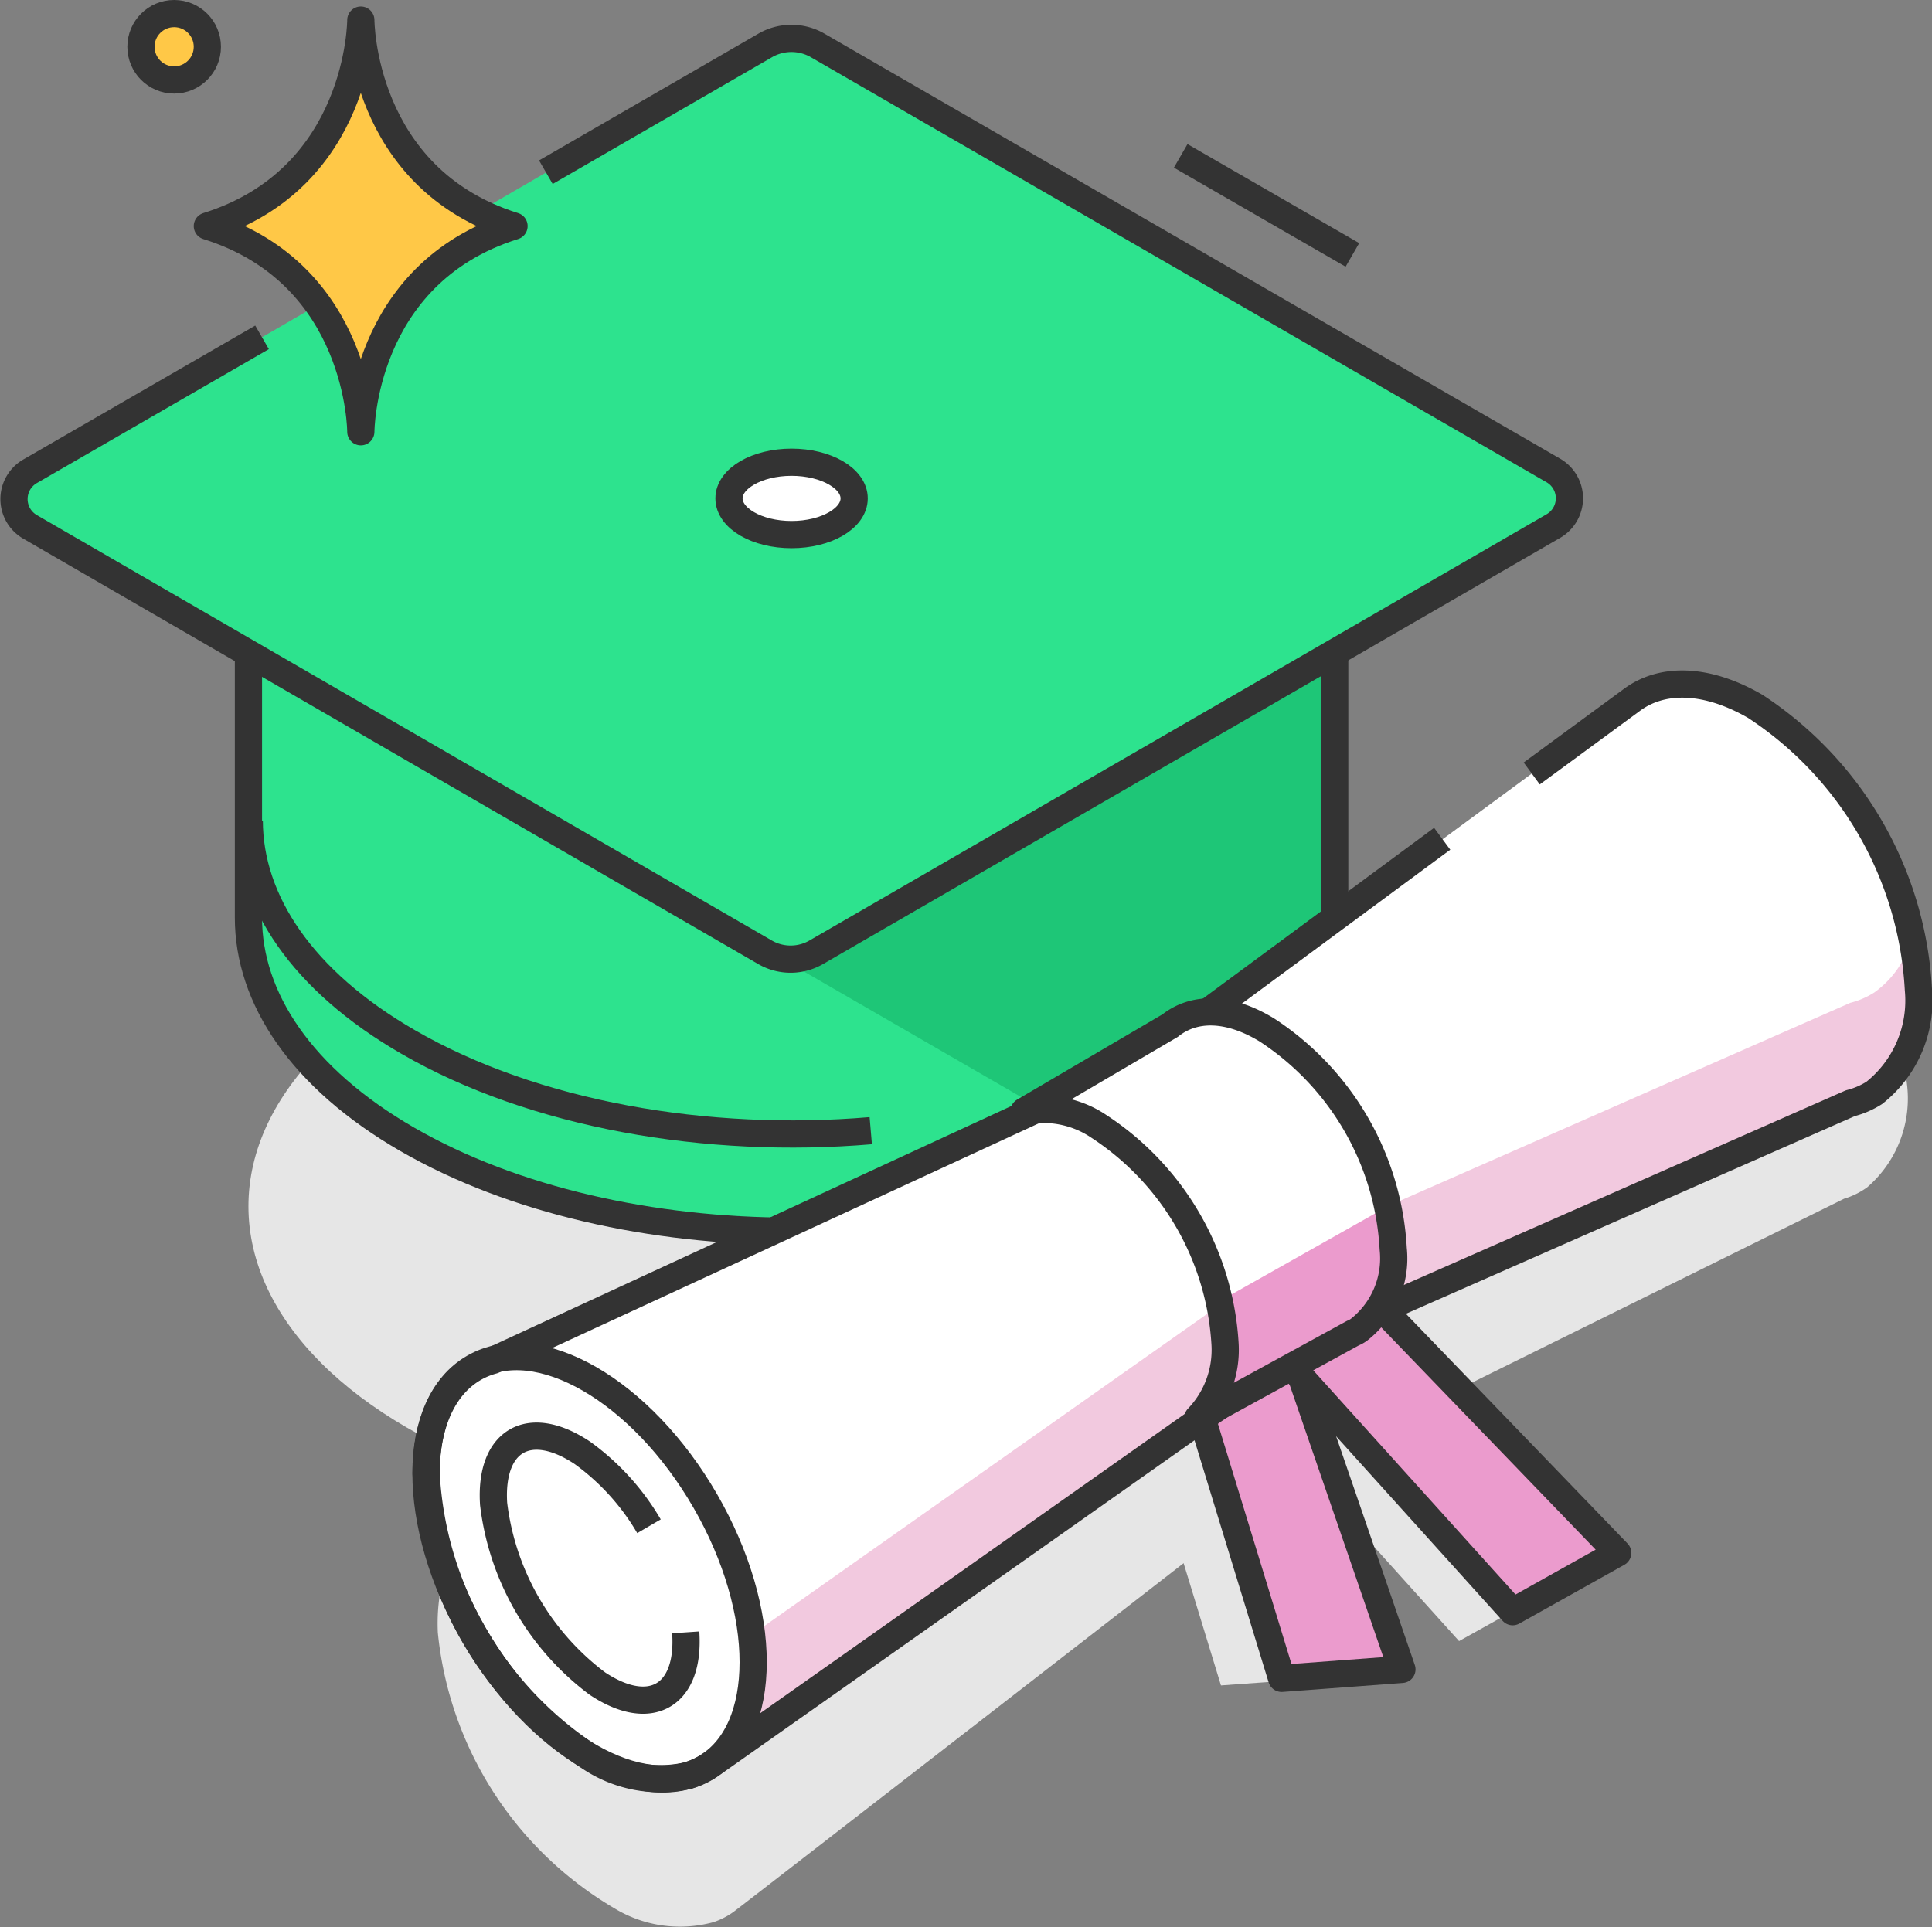
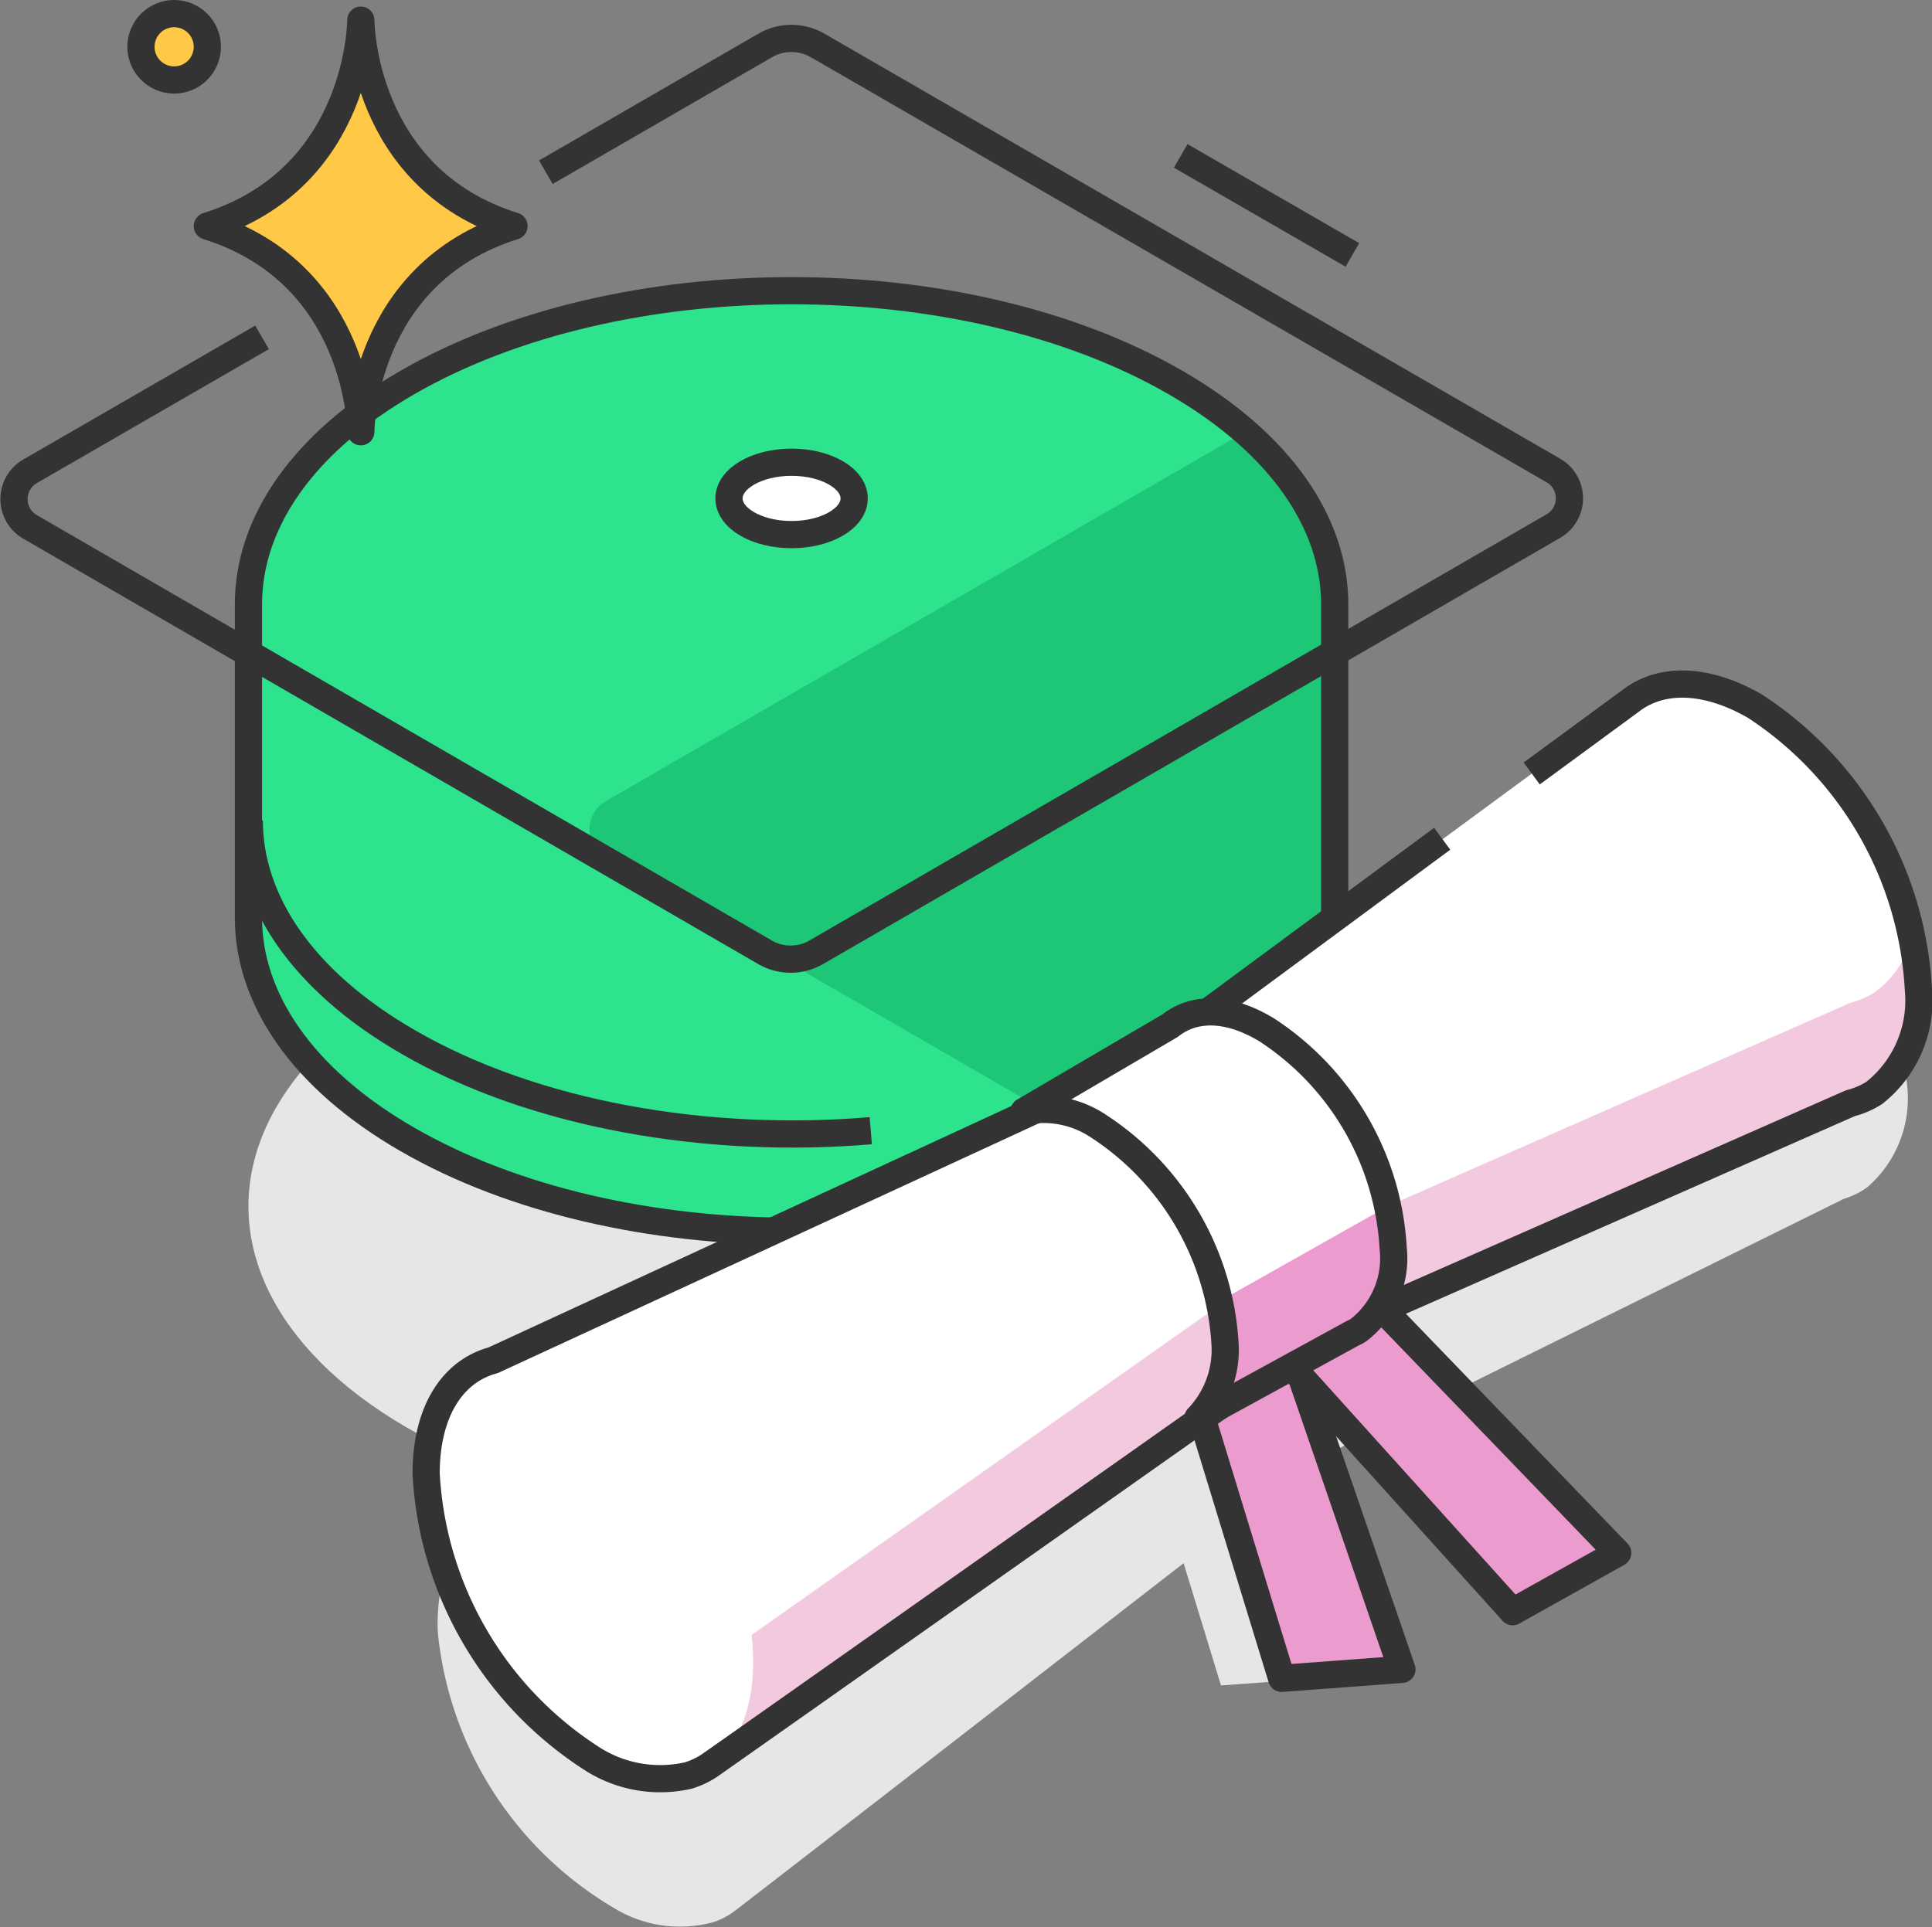
<svg xmlns="http://www.w3.org/2000/svg" id="Design" viewBox="0 0 71 70.83">
  <rect x="0" y="0" width="71" height="70.83" fill="#808080" stroke="none" />
  <defs>
    <style>.cls-1{fill:#e6e6e6;}.cls-2{fill:#eb9bcd;}.cls-3{fill:none;stroke:#333;stroke-linejoin:round;}.cls-4{fill:#2de38e;}.cls-5{fill:#1ec677;}.cls-6{fill:#fff;}.cls-7{fill:#f2c9df;}.cls-8{fill:#ffc847;}</style>
  </defs>
-   <path class="cls-1" d="M70.07,39.77A13.29,13.29,0,0,0,63.6,29.64c-1.87-1-3.5-.9-4.57,0l-17.38,14L18.35,55.73h0c-1.46.47-2.36,2-2.26,4.28a13.28,13.28,0,0,0,6.47,10.12,4.64,4.64,0,0,0,3.66.52h0a2.73,2.73,0,0,0,.74-.38c.27-.19,21.51-16.67,21.51-16.67l19.3-9.54a2.81,2.81,0,0,0,.85-.42h0A4.31,4.31,0,0,0,70.07,39.77Z" />
+   <path class="cls-1" d="M70.07,39.77A13.29,13.29,0,0,0,63.6,29.64l-17.38,14L18.35,55.73h0c-1.46.47-2.36,2-2.26,4.28a13.28,13.28,0,0,0,6.47,10.12,4.64,4.64,0,0,0,3.66.52h0a2.73,2.73,0,0,0,.74-.38c.27-.19,21.51-16.67,21.51-16.67l19.3-9.54a2.81,2.81,0,0,0,.85-.42h0A4.31,4.31,0,0,0,70.07,39.77Z" />
  <polygon class="cls-1" points="40.86 48.83 44.87 61.95 49.29 61.63 44.09 46.5 40.86 48.83" />
-   <polygon class="cls-1" points="44.43 50.12 53.62 60.32 57.49 58.16 46.38 46.65 44.43 50.12" />
  <ellipse class="cls-1" cx="29.09" cy="44.34" rx="19.96" ry="11.52" />
  <polygon class="cls-2" points="43.08 48.56 47.1 61.69 51.52 61.36 46.32 46.24 43.08 48.56" />
  <polygon class="cls-3" points="43.08 48.56 47.1 61.69 51.52 61.36 46.32 46.24 43.08 48.56" />
  <polygon class="cls-2" points="46.4 49.05 55.59 59.24 59.45 57.08 48.35 45.57 46.4 49.05" />
  <polygon class="cls-3" points="46.4 49.05 55.59 59.24 59.45 57.08 48.35 45.57 46.4 49.05" />
  <path class="cls-4" d="M49.05,33.73c0,3-1.95,5.9-5.85,8.15-7.79,4.5-20.43,4.5-28.23,0-3.9-2.25-5.84-5.2-5.84-8.15V22.21c0-2.95,1.94-5.9,5.84-8.15,7.8-4.5,20.44-4.5,28.23,0,3.9,2.25,5.85,5.2,5.85,8.15Z" />
  <path class="cls-5" d="M49.05,33.73V22.21a8.53,8.53,0,0,0-3.29-6.34L22.26,29.45a1.18,1.18,0,0,0,0,2.05L41.64,42.7c.54-.26,1.06-.53,1.56-.82C47.1,39.63,49.05,36.68,49.05,33.73Z" />
  <path class="cls-3" d="M32,41.56c-6,.51-12.37-.58-17-3.26-3.9-2.25-5.84-5.2-5.84-8.14" />
  <path class="cls-3" d="M49.05,33.73c0,3-1.95,5.9-5.85,8.15-7.79,4.5-20.43,4.5-28.23,0-3.9-2.25-5.84-5.2-5.84-8.15V22.21c0-2.95,1.94-5.9,5.84-8.15,7.8-4.5,20.44-4.5,28.23,0,3.9,2.25,5.85,5.2,5.85,8.15Z" />
-   <path class="cls-4" d="M28.14,35l-27-15.63a1.18,1.18,0,0,1,0-2.05L28.14,1.66a1.93,1.93,0,0,1,1.89,0L57.08,17.29a1.18,1.18,0,0,1,0,2.05L30,35A1.88,1.88,0,0,1,28.14,35Z" />
  <path class="cls-3" d="M43.39,5.73,49.7,9.37" />
  <path class="cls-3" d="M20.06,6.33l8.08-4.67a1.93,1.93,0,0,1,1.89,0L57.08,17.29a1.18,1.18,0,0,1,0,2.05L30,35a1.88,1.88,0,0,1-1.89,0l-27-15.63a1.18,1.18,0,0,1,0-2.05l8.52-4.92" />
  <path class="cls-6" d="M70.5,36.37a13.29,13.29,0,0,0-6-10.41c-1.82-1.05-3.46-1.05-4.56-.21L41.94,39,18.12,50h0c-1.49.4-2.46,1.88-2.46,4.17a13.29,13.29,0,0,0,6,10.41,4.64,4.64,0,0,0,3.64.68h0a3,3,0,0,0,.75-.35c.27-.18,22.24-15.68,22.24-15.68L68,40.55a3,3,0,0,0,.88-.38h0A4.33,4.33,0,0,0,70.5,36.37Z" />
  <path class="cls-7" d="M68.88,36.48h0a3,3,0,0,1-.88.38L48.3,45.52S26.33,61,26.06,61.2a3,3,0,0,1-.75.35h0a4.64,4.64,0,0,1-3.64-.68,13.48,13.48,0,0,1-5.78-8.43,6.37,6.37,0,0,0-.23,1.71,13.29,13.29,0,0,0,6,10.41,4.64,4.64,0,0,0,3.64.68,3,3,0,0,0,.75-.35c.27-.18,22.24-15.68,22.24-15.68L68,40.55a3,3,0,0,0,.88-.38h0a4.33,4.33,0,0,0,1.62-3.8,9.67,9.67,0,0,0-.22-2A3.55,3.55,0,0,1,68.88,36.48Z" />
  <ellipse class="cls-6" cx="21.67" cy="57.62" rx="4.91" ry="8.5" transform="translate(-25.91 18.56) rotate(-30)" />
-   <path class="cls-3" d="M25.2,60c.16,2.34-1.3,3.18-3.25,1.88a9.7,9.7,0,0,1-3.81-6.6c-.15-2.34,1.31-3.18,3.26-1.88a8.82,8.82,0,0,1,2.45,2.7" />
-   <ellipse class="cls-3" cx="21.67" cy="57.62" rx="4.91" ry="8.5" transform="translate(-25.91 18.56) rotate(-30)" />
  <path class="cls-3" d="M53,30.83,41.94,39,18.12,50h0c-1.49.4-2.46,1.88-2.46,4.17a13.29,13.29,0,0,0,6,10.41,4.64,4.64,0,0,0,3.64.68h0a3,3,0,0,0,.75-.35c.27-.18,22.24-15.68,22.24-15.68L68,40.55a3,3,0,0,0,.88-.38h0a4.33,4.33,0,0,0,1.62-3.8,13.29,13.29,0,0,0-6-10.41c-1.82-1.05-3.46-1.05-4.56-.21l-3.65,2.68" />
  <path class="cls-6" d="M46.56,37.86C45.15,37,43.88,37,43,37.7l-5.37,3.15a3.63,3.63,0,0,1,2.75.55,10.27,10.27,0,0,1,4.64,8,3.62,3.62,0,0,1-1,2.72h0L49.72,49a1,1,0,0,0,.23-.13h0A3.33,3.33,0,0,0,51.2,45.9,10.27,10.27,0,0,0,46.56,37.86Z" />
  <path class="cls-2" d="M45.05,49.44a3.62,3.62,0,0,1-1,2.72h0L49.72,49a1,1,0,0,0,.23-.13A3.33,3.33,0,0,0,51.2,45.9,7.75,7.75,0,0,0,51,44.34l-6.17,3.48A7.68,7.68,0,0,1,45.05,49.44Z" />
  <path class="cls-3" d="M46.56,37.86C45.15,37,43.88,37,43,37.7l-5.37,3.15a3.63,3.63,0,0,1,2.75.55,10.27,10.27,0,0,1,4.64,8,3.62,3.62,0,0,1-1,2.72h0L49.72,49a1,1,0,0,0,.23-.13h0A3.33,3.33,0,0,0,51.2,45.9,10.27,10.27,0,0,0,46.56,37.86Z" />
  <ellipse class="cls-6" cx="29.09" cy="18.32" rx="2.3" ry="1.33" />
  <ellipse class="cls-3" cx="29.09" cy="18.32" rx="2.3" ry="1.33" />
  <path class="cls-8" d="M13.26.74s0,5.81-5.64,7.57c5.64,1.76,5.64,7.56,5.64,7.56s0-5.8,5.63-7.56C13.26,6.55,13.26.74,13.26.74Z" />
  <path class="cls-3" d="M13.26.74s0,5.81-5.64,7.57c5.64,1.76,5.64,7.56,5.64,7.56s0-5.8,5.63-7.56C13.26,6.55,13.26.74,13.26.74Z" />
  <circle class="cls-8" cx="6.4" cy="1.72" r="1.22" />
  <circle class="cls-3" cx="6.4" cy="1.72" r="1.22" />
</svg>